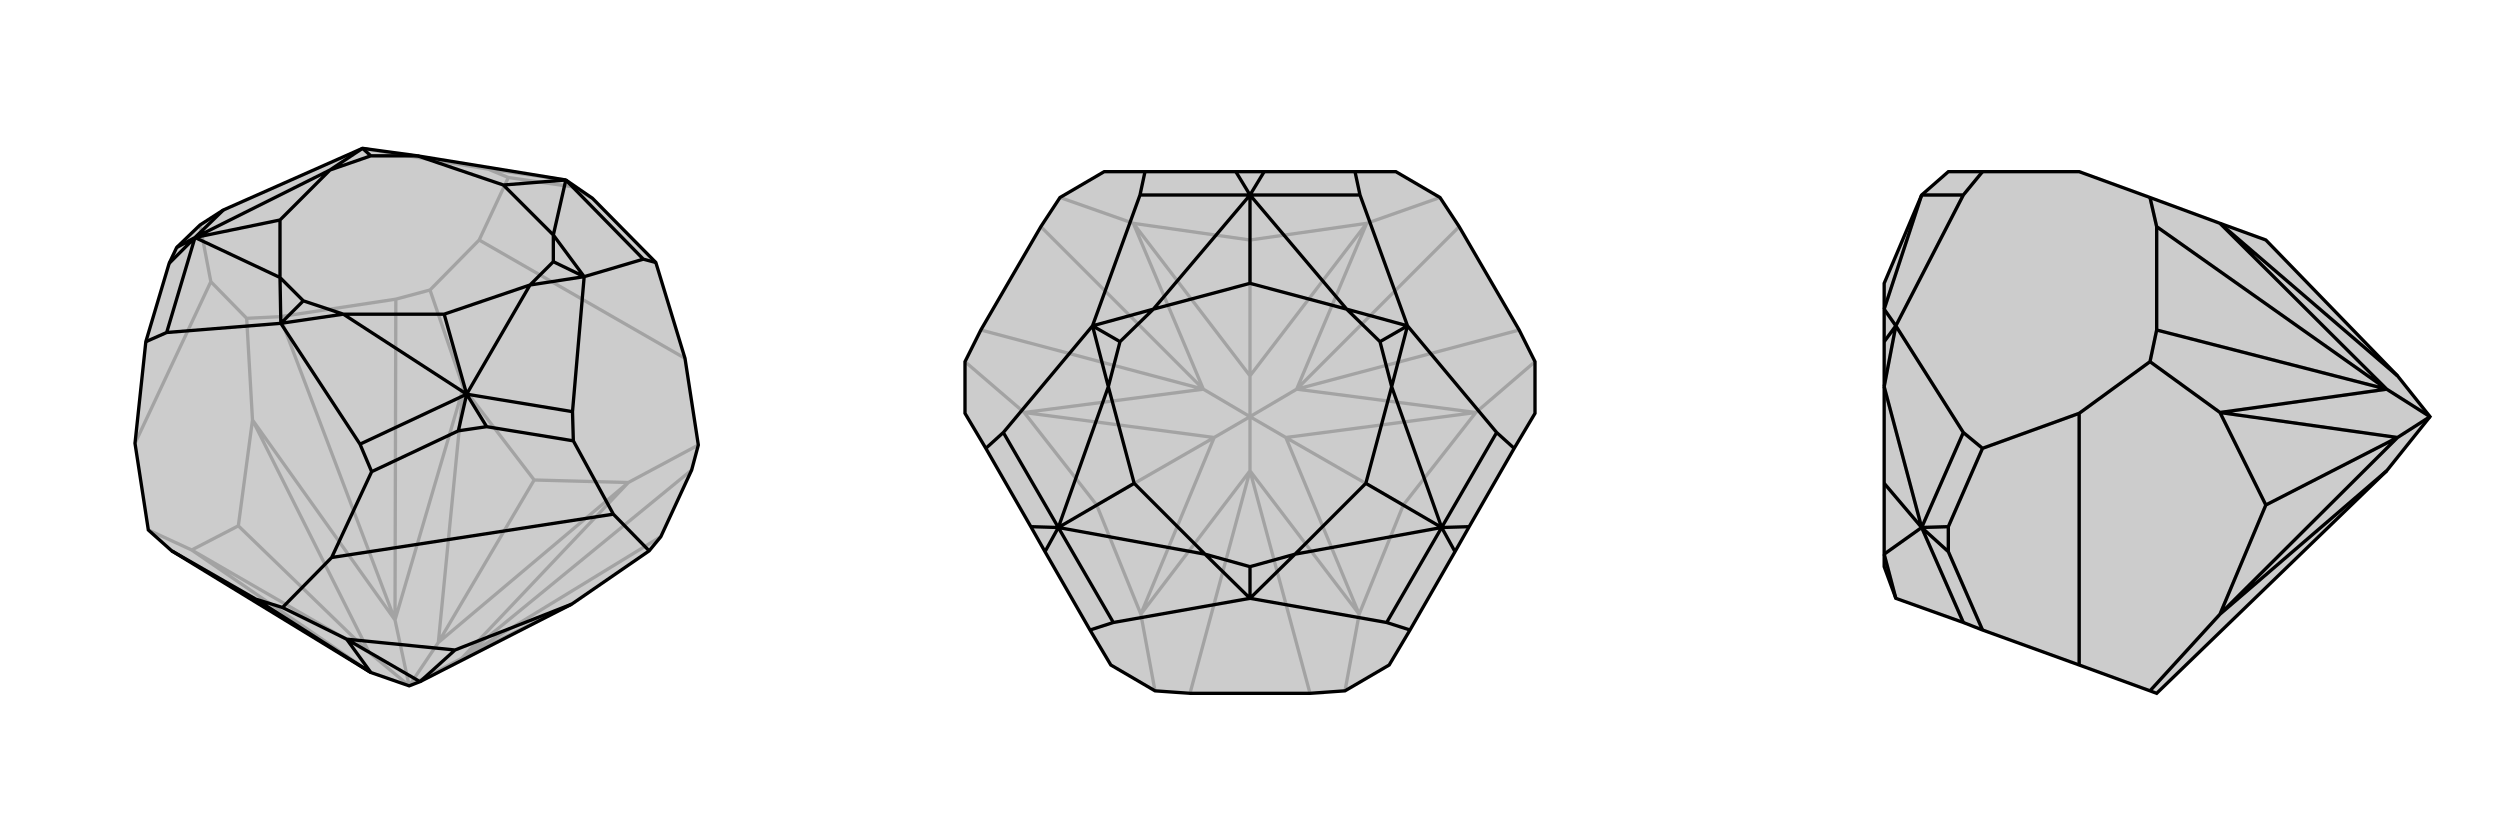
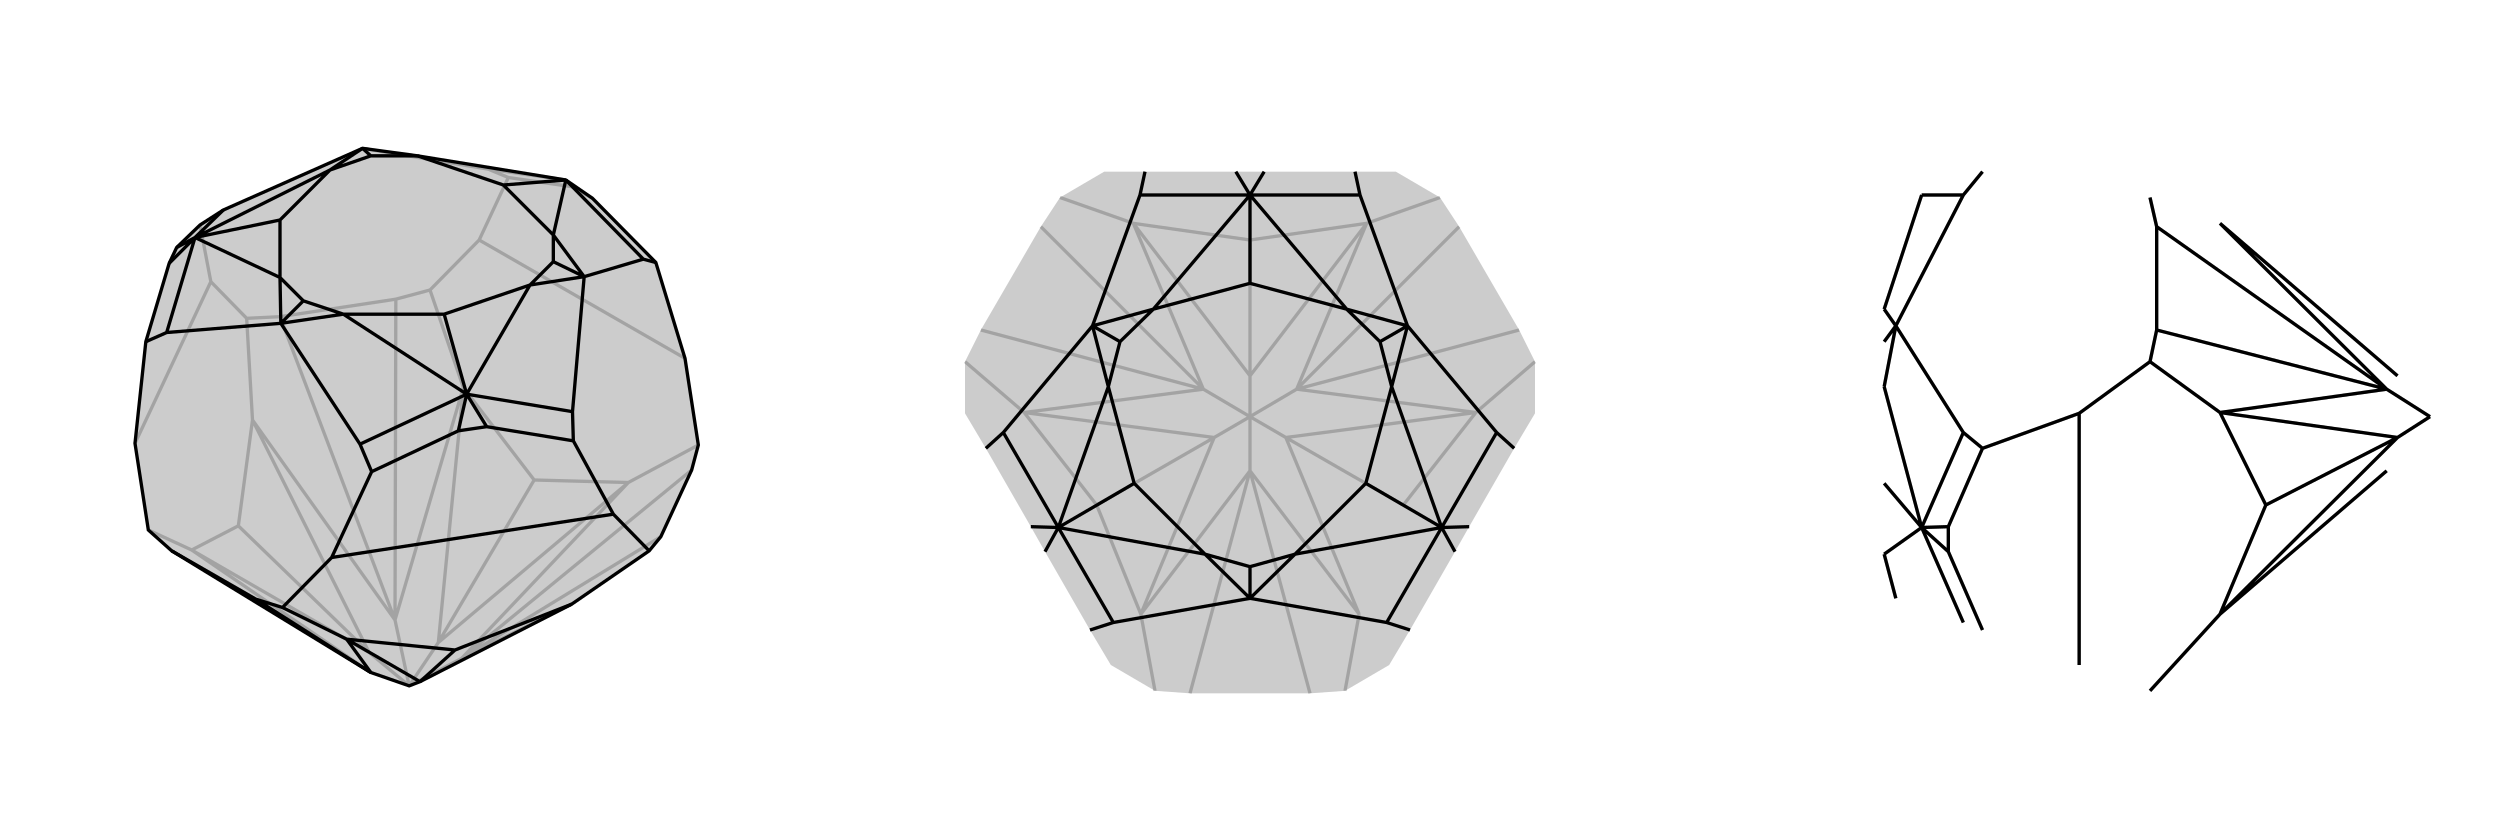
<svg xmlns="http://www.w3.org/2000/svg" viewBox="0 0 3000 1000">
  <g stroke="currentColor" stroke-width="4" fill="none" transform="translate(-9 -17)">
    <path fill="currentColor" stroke="none" fill-opacity=".2" d="M500,840L513,835L695,742L788,678L802,661L839,581L847,551L831,447L796,332L720,255L688,233L510,204L444,195L277,269L249,287L221,314L212,333L184,427L171,549L187,653L215,678L454,824z" />
    <path stroke-opacity=".2" d="M831,447L584,305M171,549L262,355M563,807L802,661M763,596L847,551M563,807L839,581M565,482L525,365M483,761L484,376M312,521L305,399M483,761L345,397M239,677L187,653M563,807L695,742M563,807L763,596M563,807L500,840M483,761L565,482M500,840L535,788M483,761L312,521M500,840L483,761M454,824L239,677M500,840L452,800M763,596L650,593M763,596L535,788M565,482L650,593M535,788L565,482M535,788L650,593M312,521L295,648M312,521L452,800M239,677L295,648M452,800L239,677M452,800L295,648M584,305L619,230M262,355L249,287M584,305L525,365M262,355L305,399M484,376L345,397M525,365L484,376M305,399L345,397M720,255L695,241M619,230L695,241M619,230L595,220M695,241L688,233M595,220L444,195M688,233L595,220" />
    <path d="M500,840L513,835L695,742L788,678L802,661L839,581L847,551L831,447L796,332L720,255L688,233L510,204L444,195L277,269L249,287L221,314L212,333L184,427L171,549L187,653L215,678L454,824z" />
    <path d="M745,634L407,686M425,784L348,746M454,824L316,736M454,824L425,784M425,784L555,797M425,784L513,835M695,742L555,797M513,835L555,797M745,634L697,546M745,634L788,678M407,686L455,583M407,686L348,746M316,736L215,678M348,746L316,736M593,529L559,534M796,332L781,328M697,546L593,529M697,546L696,511M593,529L569,490M455,583L559,534M455,583L441,550M559,534L569,490M184,427L209,416M212,333L243,302M221,314L243,302M781,328L710,349M781,328L688,233M696,511L710,349M696,511L569,490M441,550L346,405M569,490L441,550M209,416L346,405M209,416L243,302M243,302L277,269M688,233L673,299M569,490L645,359M569,490L421,394M569,490L542,394M243,302L345,350M243,302L405,221M243,302L345,281M688,233L613,239M710,349L673,299M710,349L645,359M710,349L673,331M346,405L421,394M346,405L345,350M346,405L373,378M444,195L405,221M444,195L454,204M673,299L613,239M645,359L542,394M421,394L542,394M345,350L345,281M405,221L345,281M510,204L613,239M673,299L673,331M645,359L673,331M421,394L373,378M345,350L373,378M405,221L454,204M510,204L454,204" />
  </g>
  <g stroke="currentColor" stroke-width="4" fill="none" transform="translate(1000 0)">
    <path fill="currentColor" stroke="none" fill-opacity=".2" d="M842,434L823,396L751,272L728,237L675,206L626,206L517,206L483,206L374,206L325,206L272,237L249,272L177,396L158,434L158,496L183,538L237,632L254,662L308,756L333,798L386,829L428,832L572,832L614,829L667,798L692,756L746,662L763,632L817,538L842,496z" />
-     <path stroke-opacity=".2" d="M631,737L614,829M500,565L572,832M771,495L842,434M556,467L823,396M640,268L728,237M556,467L751,272M360,268L272,237M444,467L249,272M229,495L158,434M444,467L177,396M369,737L386,829M500,565L428,832M500,565L631,737M556,467L771,495M500,500L543,525M556,467L640,268M556,467L500,500M444,467L360,268M500,500L500,451M444,467L229,495M500,500L444,467M500,565L369,737M500,565L500,500M500,500L457,525M631,737L684,606M631,737L543,525M771,495L684,606M771,495L543,525M543,525L684,606M640,268L500,288M640,268L500,451M360,268L500,288M500,451L360,268M500,451L500,288M229,495L316,606M229,495L457,525M369,737L316,606M457,525L369,737M457,525L316,606" />
-     <path d="M842,434L823,396L751,272L728,237L675,206L626,206L517,206L483,206L374,206L325,206L272,237L249,272L177,396L158,434L158,496L183,538L237,632L254,662L308,756L333,798L386,829L428,832L572,832L614,829L667,798L692,756L746,662L763,632L817,538L842,496z" />
+     <path stroke-opacity=".2" d="M631,737L614,829M500,565L572,832M771,495L842,434M556,467L823,396M640,268L728,237M556,467L751,272M360,268L272,237M444,467L249,272M229,495L158,434M444,467L177,396M369,737L386,829M500,565L428,832M500,565L631,737M556,467L771,495M500,500L543,525M556,467L640,268M556,467L500,500M444,467L360,268M500,500L500,451M444,467L229,495M500,500L444,467M500,565L369,737M500,565L500,500M500,500L457,525M631,737M631,737L543,525M771,495L684,606M771,495L543,525M543,525L684,606M640,268L500,288M640,268L500,451M360,268L500,288M500,451L360,268M500,451L500,288M229,495L316,606M229,495L457,525M369,737L316,606M457,525L369,737M457,525L316,606" />
    <path d="M626,206L632,234M517,206L500,234M817,538L796,519M763,632L730,633M692,756L664,747M746,662L730,633M308,756L336,747M254,662L270,633M183,538L204,519M237,632L270,633M374,206L368,234M483,206L500,234M632,234L689,391M632,234L500,234M796,519L689,391M796,519L730,633M664,747L500,718M730,633L664,747M336,747L500,718M336,747L270,633M204,519L311,391M270,633L204,519M368,234L311,391M500,234L368,234M500,234L616,371M730,633L670,464M730,633L554,665M730,633L639,580M270,633L446,665M270,633L330,464M270,633L361,580M500,234L384,371M500,234L500,340M689,391L616,371M689,391L670,464M689,391L656,410M500,718L554,665M500,718L446,665M500,718L500,680M311,391L330,464M311,391L384,371M311,391L344,410M616,371L500,340M670,464L639,580M554,665L639,580M446,665L361,580M330,464L361,580M384,371L500,340M616,371L656,410M670,464L656,410M554,665L500,680M446,665L500,680M330,464L344,410M384,371L344,410" />
  </g>
  <g stroke="currentColor" stroke-width="4" fill="none" transform="translate(2000 0)">
-     <path fill="currentColor" stroke="none" fill-opacity=".2" d="M916,500L877,451L719,288L664,268L580,237L495,206L379,206L338,206L306,234L261,340L261,371L261,410L261,464L261,580L261,665L261,680L275,718L356,747L379,756L495,798L580,829L588,832L864,565z" />
    <path stroke-opacity=".2" d="M495,798L495,496M864,467L588,272M664,495L580,434M864,467L588,396M664,737L580,829M864,467L664,268M864,467L664,495M916,500L864,467M864,565L664,737M916,500L877,525M877,451L664,268M664,495L719,606M664,495L877,525M664,737L719,606M877,525L664,737M877,525L719,606M495,496L379,538M495,496L580,434M588,272L588,396M580,237L588,272M580,434L588,396M338,662L338,632M379,756L338,662M338,662L306,633M379,538L338,632M379,538L356,519M338,632L306,633M379,206L356,234M356,747L306,633M356,519L275,391M306,633L356,519M356,234L275,391M306,234L356,234M306,633L261,665M306,633L261,464M306,633L261,580M306,234L261,371M275,718L261,665M275,391L261,464M275,391L261,371M275,391L261,410" />
-     <path d="M916,500L877,451L719,288L664,268L580,237L495,206L379,206L338,206L306,234L261,340L261,371L261,410L261,464L261,580L261,665L261,680L275,718L356,747L379,756L495,798L580,829L588,832L864,565z" />
    <path d="M495,496L495,798M664,737L580,829M664,495L580,434M864,467L588,396M864,467L588,272M864,565L664,737M864,467L664,495M916,500L877,525M864,467L664,268M864,467L916,500M664,737L719,606M664,737L877,525M664,495L719,606M664,495L877,525M877,525L719,606M664,268L877,451M495,496L379,538M495,496L580,434M588,396L588,272M580,434L588,396M580,237L588,272M338,632L338,662M379,206L356,234M379,538L338,632M379,538L356,519M338,632L306,633M379,756L338,662M338,662L306,633M356,234L275,391M356,234L306,234M356,519L275,391M356,519L306,633M306,633L356,747M306,234L261,371M306,633L261,464M306,633L261,665M306,633L261,580M275,391L261,371M275,391L261,464M275,391L261,410M275,718L261,665" />
  </g>
</svg>